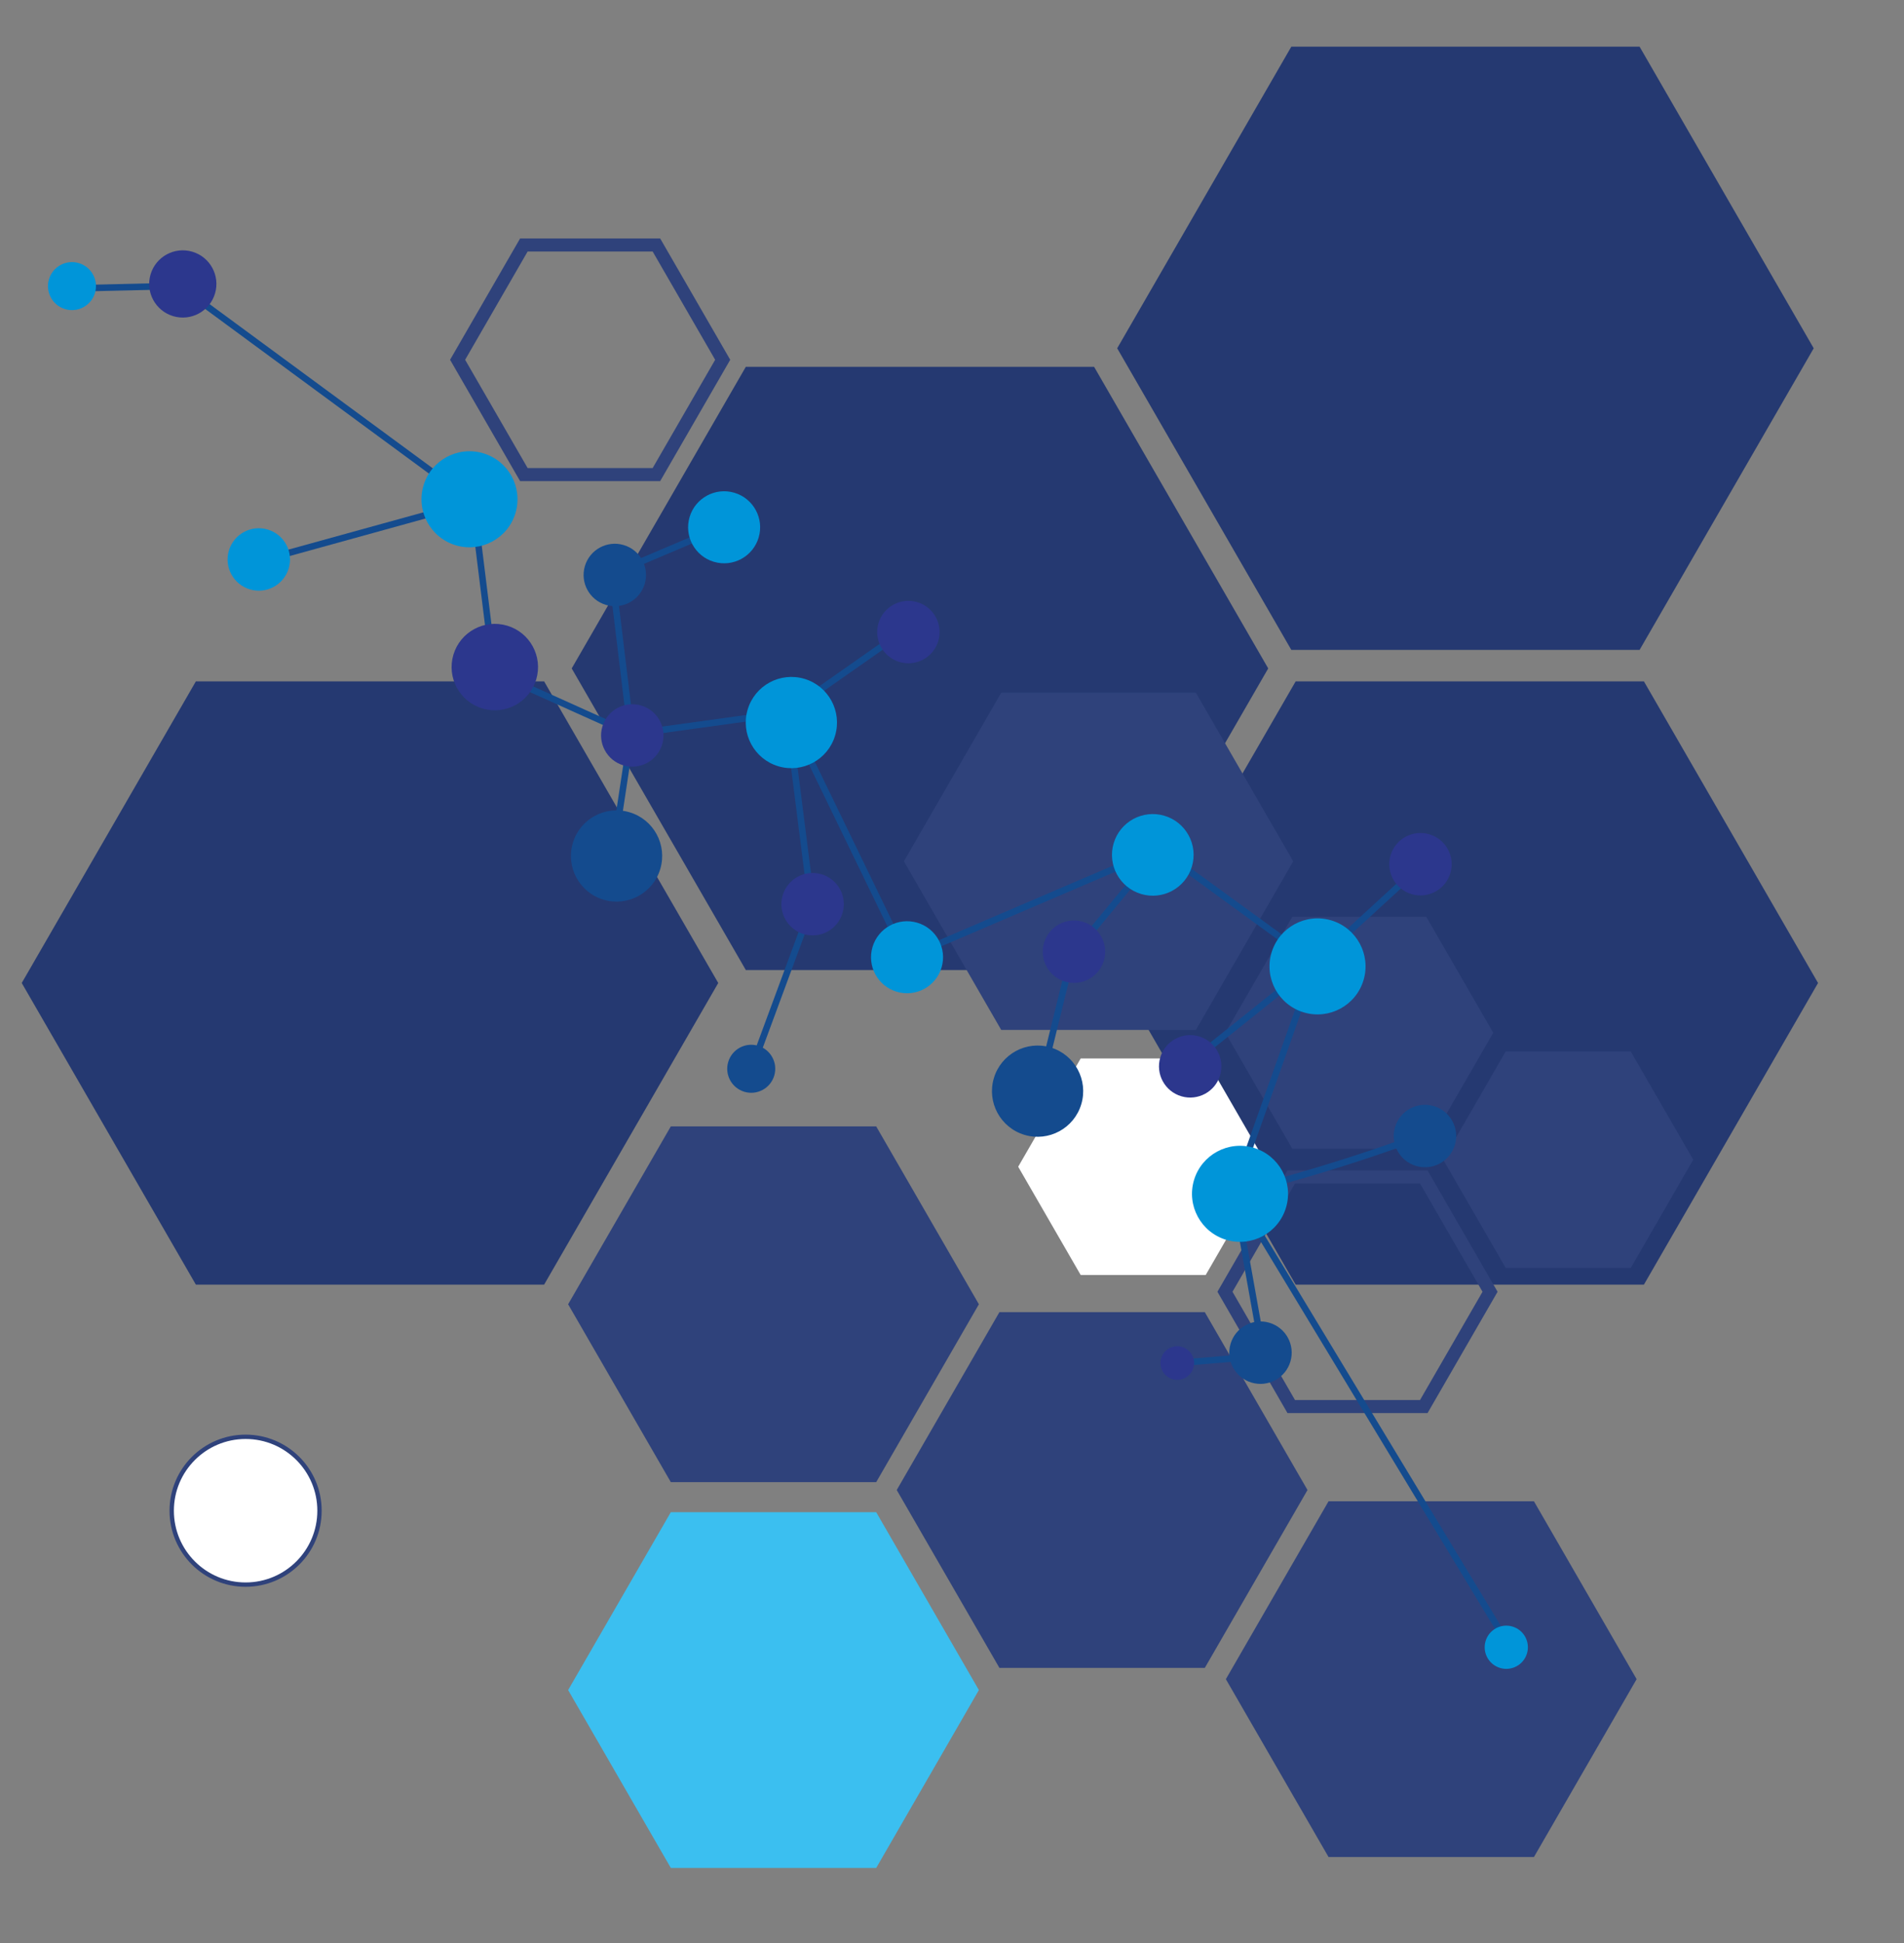
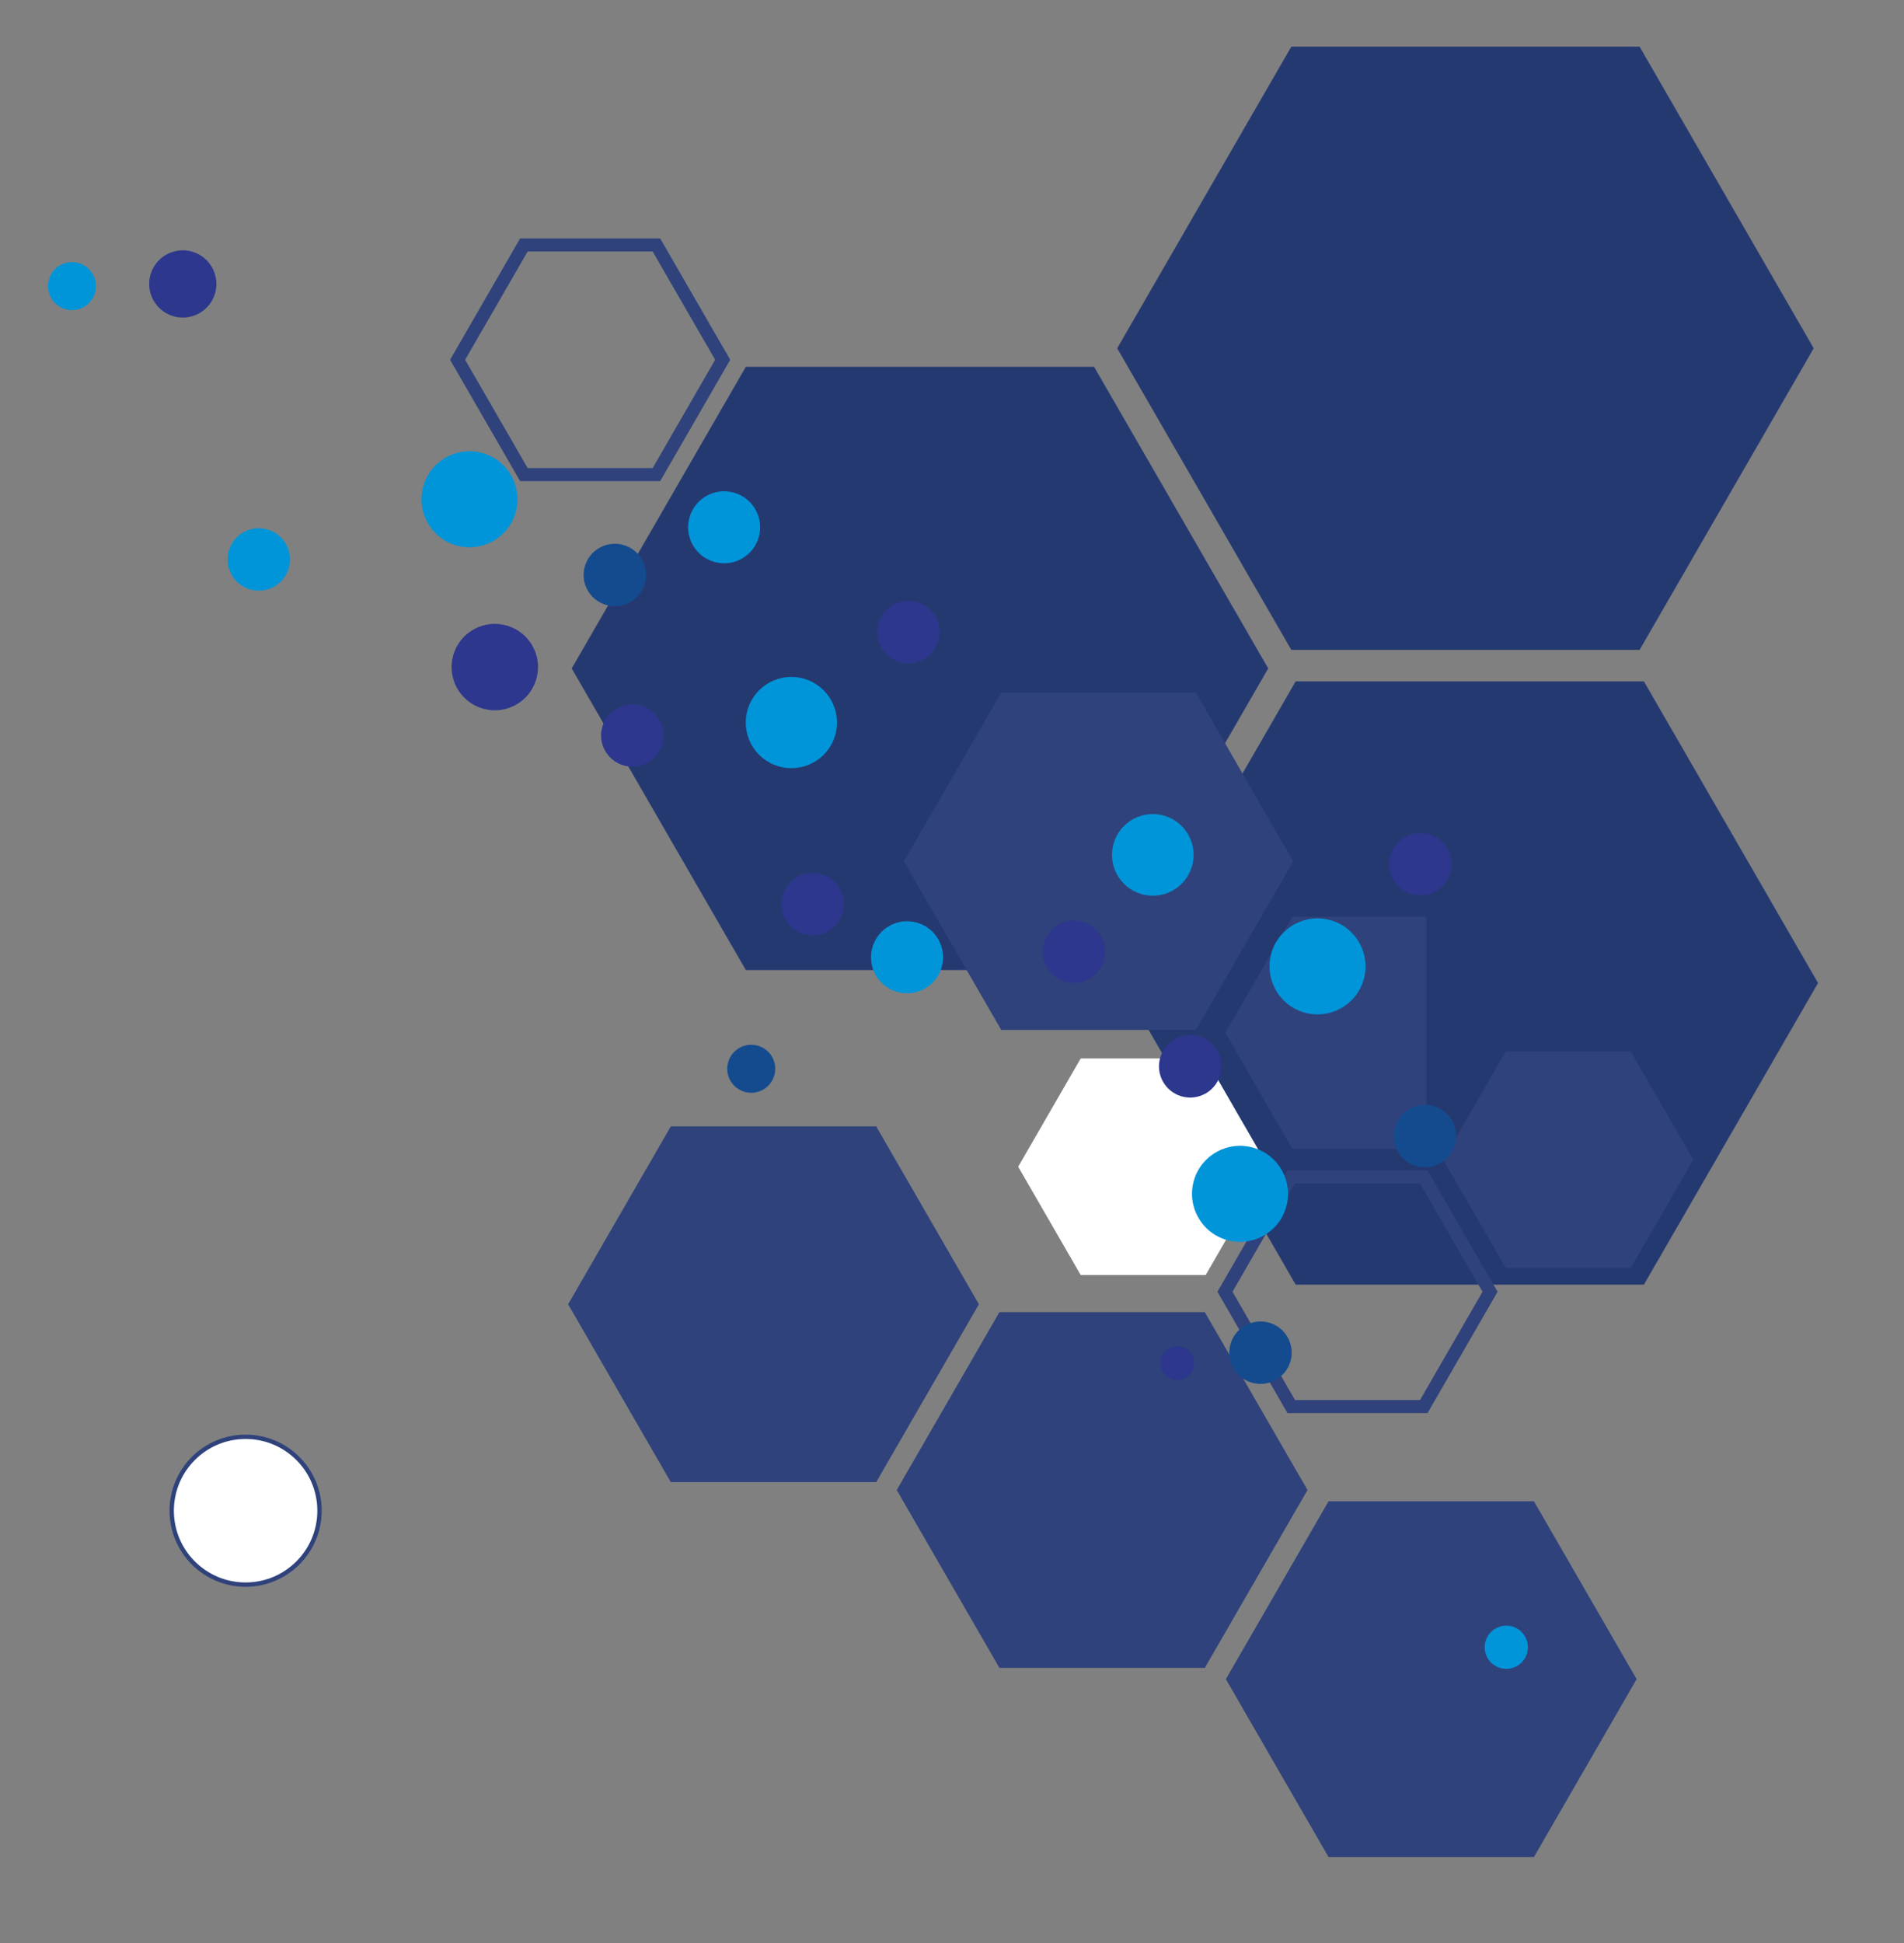
<svg xmlns="http://www.w3.org/2000/svg" width="438" height="447" viewBox="0 0 438 447" fill="none">
  <rect x="0" y="0" width="438" height="447" fill="#808080" stroke="none" />
-   <path d="M130.693 388.753L154.317 347.837L201.563 347.837L225.186 388.754L201.563 429.67L154.317 429.67L130.693 388.753Z" fill="#3BBFF0" />
  <path d="M282 386.247L305.623 345.33L352.87 345.33L376.493 386.247L352.87 427.163L305.623 427.163L282 386.247Z" fill="#2F427B" />
  <path d="M130.693 300.012L154.317 259.096L201.563 259.096L225.186 300.012L201.563 340.929L154.317 340.929L130.693 300.012Z" fill="#2F427B" />
  <path d="M258 226.113L298.057 156.733L378.17 156.733L418.227 226.113L378.17 295.494L298.057 295.494L258 226.113Z" fill="#253971" />
  <path d="M257.002 80.113L297.059 10.733L377.172 10.733L417.229 80.113L377.172 149.494L297.059 149.494L257.002 80.113Z" fill="#253971" />
  <path d="M131.516 153.754L171.572 84.373L251.686 84.373L291.743 153.754L251.686 223.134L171.572 223.134L131.516 153.754Z" fill="#253971" />
-   <path d="M5 226.113L45.057 156.733L125.17 156.733L165.227 226.113L125.17 295.494L45.057 295.494L5 226.113Z" fill="#253971" />
  <path d="M206.287 342.739L229.91 301.823L277.157 301.823L300.78 342.739L277.157 383.656L229.91 383.656L206.287 342.739Z" fill="#2F427B" />
  <path d="M332 266.759L346.379 241.853L375.138 241.853L389.517 266.759L375.138 291.665L346.379 291.665L332 266.759Z" fill="#2F427B" />
  <path d="M282.226 296.386L281.793 297.136L282.226 297.886L296.606 322.792L297.039 323.542L297.905 323.542L326.664 323.542L327.53 323.542L327.963 322.792L342.342 297.886L342.775 297.136L342.342 296.386L327.963 271.48L327.53 270.73L326.664 270.73L297.905 270.73L297.039 270.73L296.606 271.48L282.226 296.386Z" stroke="#2F427B" stroke-width="3" />
  <path d="M105.701 82.009L105.268 82.759L105.701 83.509L120.08 108.415L120.513 109.165L121.379 109.165L150.138 109.165L151.004 109.165L151.437 108.415L165.817 83.509L166.25 82.759L165.817 82.009L151.437 57.103L151.004 56.353L150.138 56.353L121.379 56.353L120.513 56.353L120.08 57.103L105.701 82.009Z" stroke="#2F427B" stroke-width="3" />
  <path d="M207.932 198.124L230.322 159.342L275.104 159.342L297.495 198.124L275.104 236.906L230.322 236.906L207.932 198.124Z" fill="#2F427B" />
  <path d="M234.225 268.377L248.604 243.472L277.363 243.472L291.742 268.377L277.363 293.283L248.604 293.283L234.225 268.377Z" fill="white" />
-   <path d="M281.883 237.565L297.289 210.88L328.102 210.88L343.509 237.565L328.102 264.249L297.289 264.249L281.883 237.565Z" fill="#2F427B" />
+   <path d="M281.883 237.565L297.289 210.88L328.102 210.88L328.102 264.249L297.289 264.249L281.883 237.565Z" fill="#2F427B" />
  <path d="M39.5 347.5C39.5 338.111 47.111 330.5 56.5 330.5C65.889 330.5 73.5 338.111 73.5 347.5C73.5 356.889 65.889 364.5 56.5 364.5C47.111 364.5 39.5 356.889 39.5 347.5Z" fill="white" stroke="#2F427B" />
-   <path d="M346.886 378.156L283.905 274.027M283.905 274.027L302.539 221.463M283.905 274.027C288.041 274.161 315.537 265.794 326.661 261.291M283.905 274.027L290.682 311.884L270.396 313.582M302.539 221.463L266.682 195.369M302.539 221.463L272.595 245.433M302.539 221.463L326.297 199.644M266.682 195.369L208.477 220.31L181.126 163.91M266.682 195.369L246.608 219.658L239.028 250.466M181.126 163.91L145.209 168.868M181.126 163.91L208.083 145.018M181.126 163.91L186.751 208.317L172.833 245.979M145.209 168.868L113.673 154.676L108.821 115.469M145.209 168.868L141.024 196.491M145.209 168.868L140.751 132.024L166.511 121.093M108.821 115.469L41.262 65.769L15.836 66.361M108.821 115.469L58.501 129.371" stroke="#144B8E" stroke-width="1.5" />
  <circle cx="16.557" cy="65.812" r="5.523" transform="rotate(16.532 16.557 65.812)" fill="#0095D9" />
  <circle cx="42.05" cy="65.314" r="7.732" transform="rotate(16.532 42.05 65.314)" fill="#2C378D" />
  <circle cx="108.003" cy="114.845" r="11.045" transform="rotate(16.532 108.003 114.845)" fill="#0095D9" />
  <circle cx="59.535" cy="128.688" r="7.18" transform="rotate(16.532 59.535 128.688)" fill="#0095D9" />
  <circle cx="141.432" cy="132.257" r="7.18" transform="rotate(16.532 141.432 132.257)" fill="#144B8E" />
  <circle cx="208.969" cy="145.391" r="7.18" transform="rotate(16.532 208.969 145.391)" fill="#2C378D" />
  <circle cx="172.815" cy="245.843" r="5.523" transform="rotate(16.532 172.815 245.843)" fill="#144B8E" />
  <circle cx="270.823" cy="313.53" r="3.866" transform="rotate(16.532 270.823 313.53)" fill="#2C378D" />
  <circle cx="346.509" cy="378.908" r="4.97" transform="rotate(16.532 346.509 378.908)" fill="#0095D9" />
  <circle cx="145.453" cy="169.17" r="7.18" transform="rotate(16.532 145.453 169.17)" fill="#2C378D" />
  <circle cx="186.934" cy="207.982" r="7.18" transform="rotate(16.532 186.934 207.982)" fill="#2C378D" />
  <circle cx="247.057" cy="218.914" r="7.18" transform="rotate(16.532 247.057 218.914)" fill="#2C378D" />
  <circle cx="273.795" cy="245.284" r="7.18" transform="rotate(16.532 273.795 245.284)" fill="#2C378D" />
  <circle cx="289.965" cy="311.147" r="7.18" transform="rotate(16.532 289.965 311.147)" fill="#144B8E" />
  <circle cx="326.768" cy="198.789" r="7.18" transform="rotate(16.532 326.768 198.789)" fill="#2C378D" />
  <circle cx="327.799" cy="261.314" r="7.18" transform="rotate(16.532 327.799 261.314)" fill="#144B8E" />
  <circle cx="166.579" cy="121.288" r="8.284" transform="rotate(16.532 166.579 121.288)" fill="#0095D9" />
  <circle cx="113.828" cy="153.445" r="9.941" transform="rotate(16.532 113.828 153.445)" fill="#2C378D" />
-   <circle cx="141.833" cy="196.897" r="10.493" transform="rotate(16.532 141.833 196.897)" fill="#144B8E" />
-   <circle cx="238.687" cy="250.994" r="10.493" transform="rotate(16.532 238.687 250.994)" fill="#144B8E" />
  <circle cx="303.087" cy="222.293" r="11.045" transform="rotate(16.532 303.087 222.293)" fill="#0095D9" />
  <circle cx="285.255" cy="274.608" r="11.045" transform="rotate(16.532 285.255 274.608)" fill="#0095D9" />
  <circle cx="208.657" cy="220.189" r="8.284" transform="rotate(16.532 208.657 220.189)" fill="#0095D9" />
  <circle cx="265.19" cy="196.643" r="9.389" transform="rotate(16.532 265.19 196.643)" fill="#0095D9" />
  <circle cx="182.05" cy="166.204" r="10.493" transform="rotate(16.532 182.05 166.204)" fill="#0095D9" />
</svg>